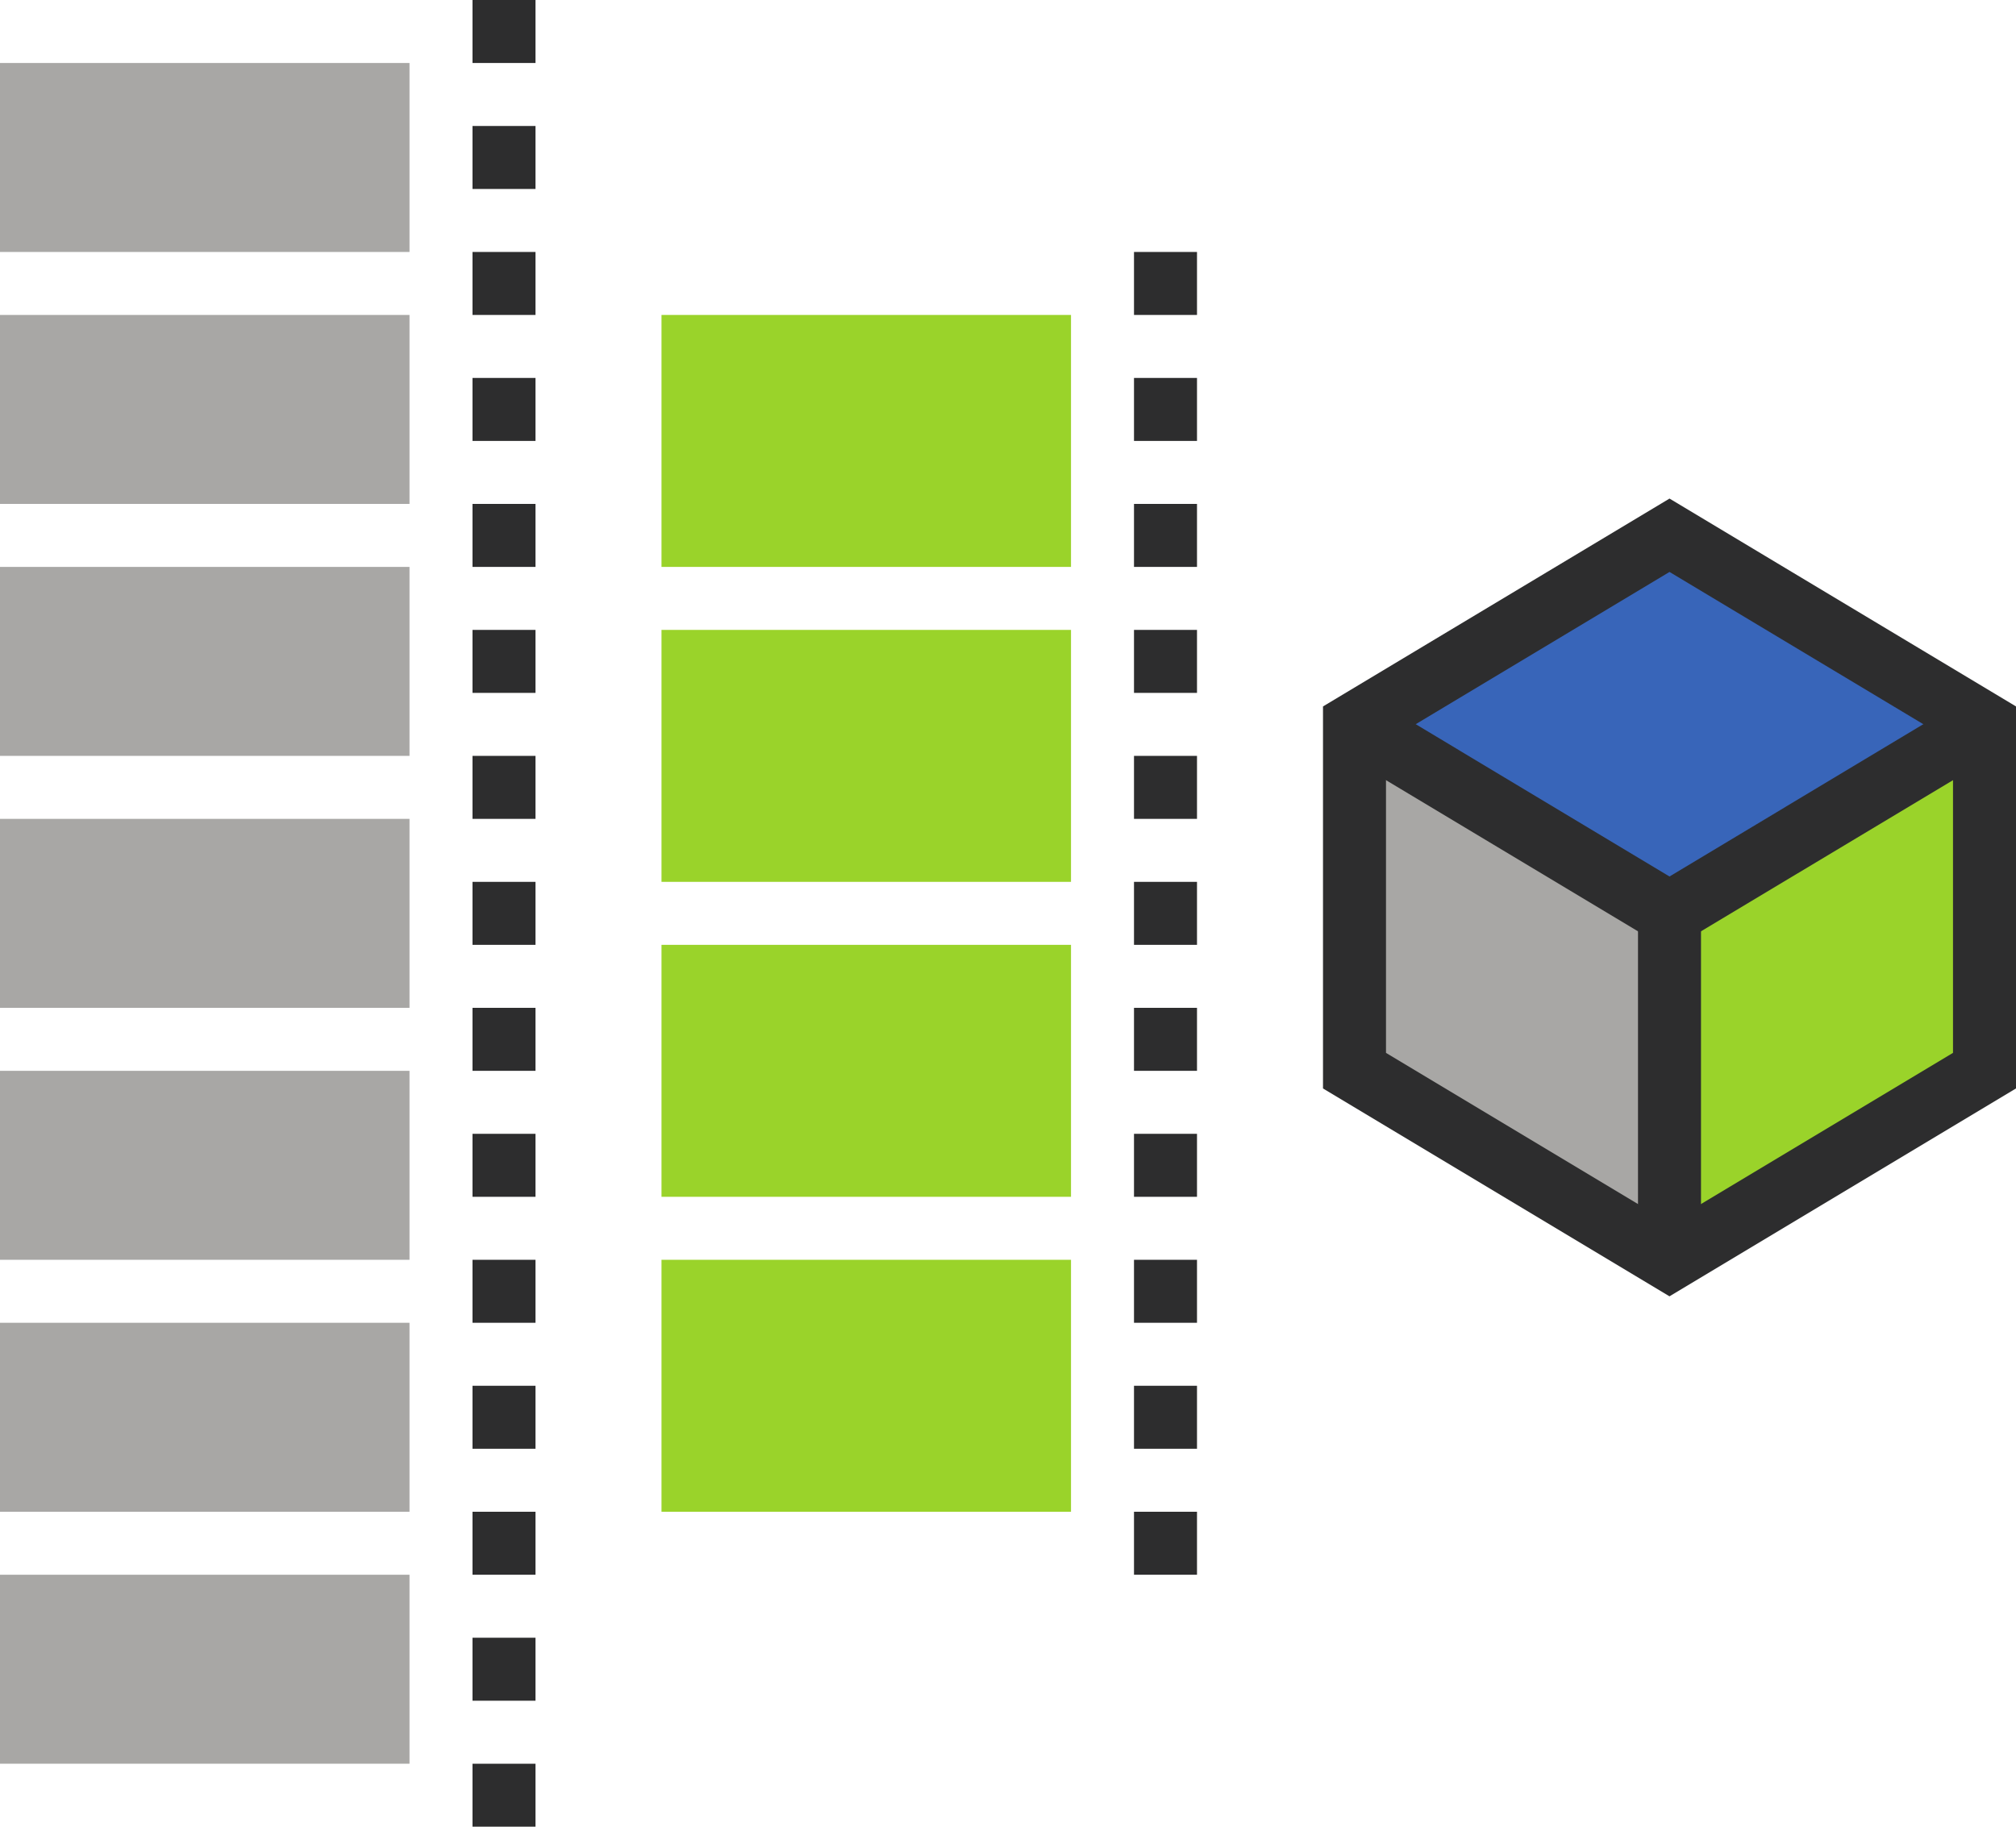
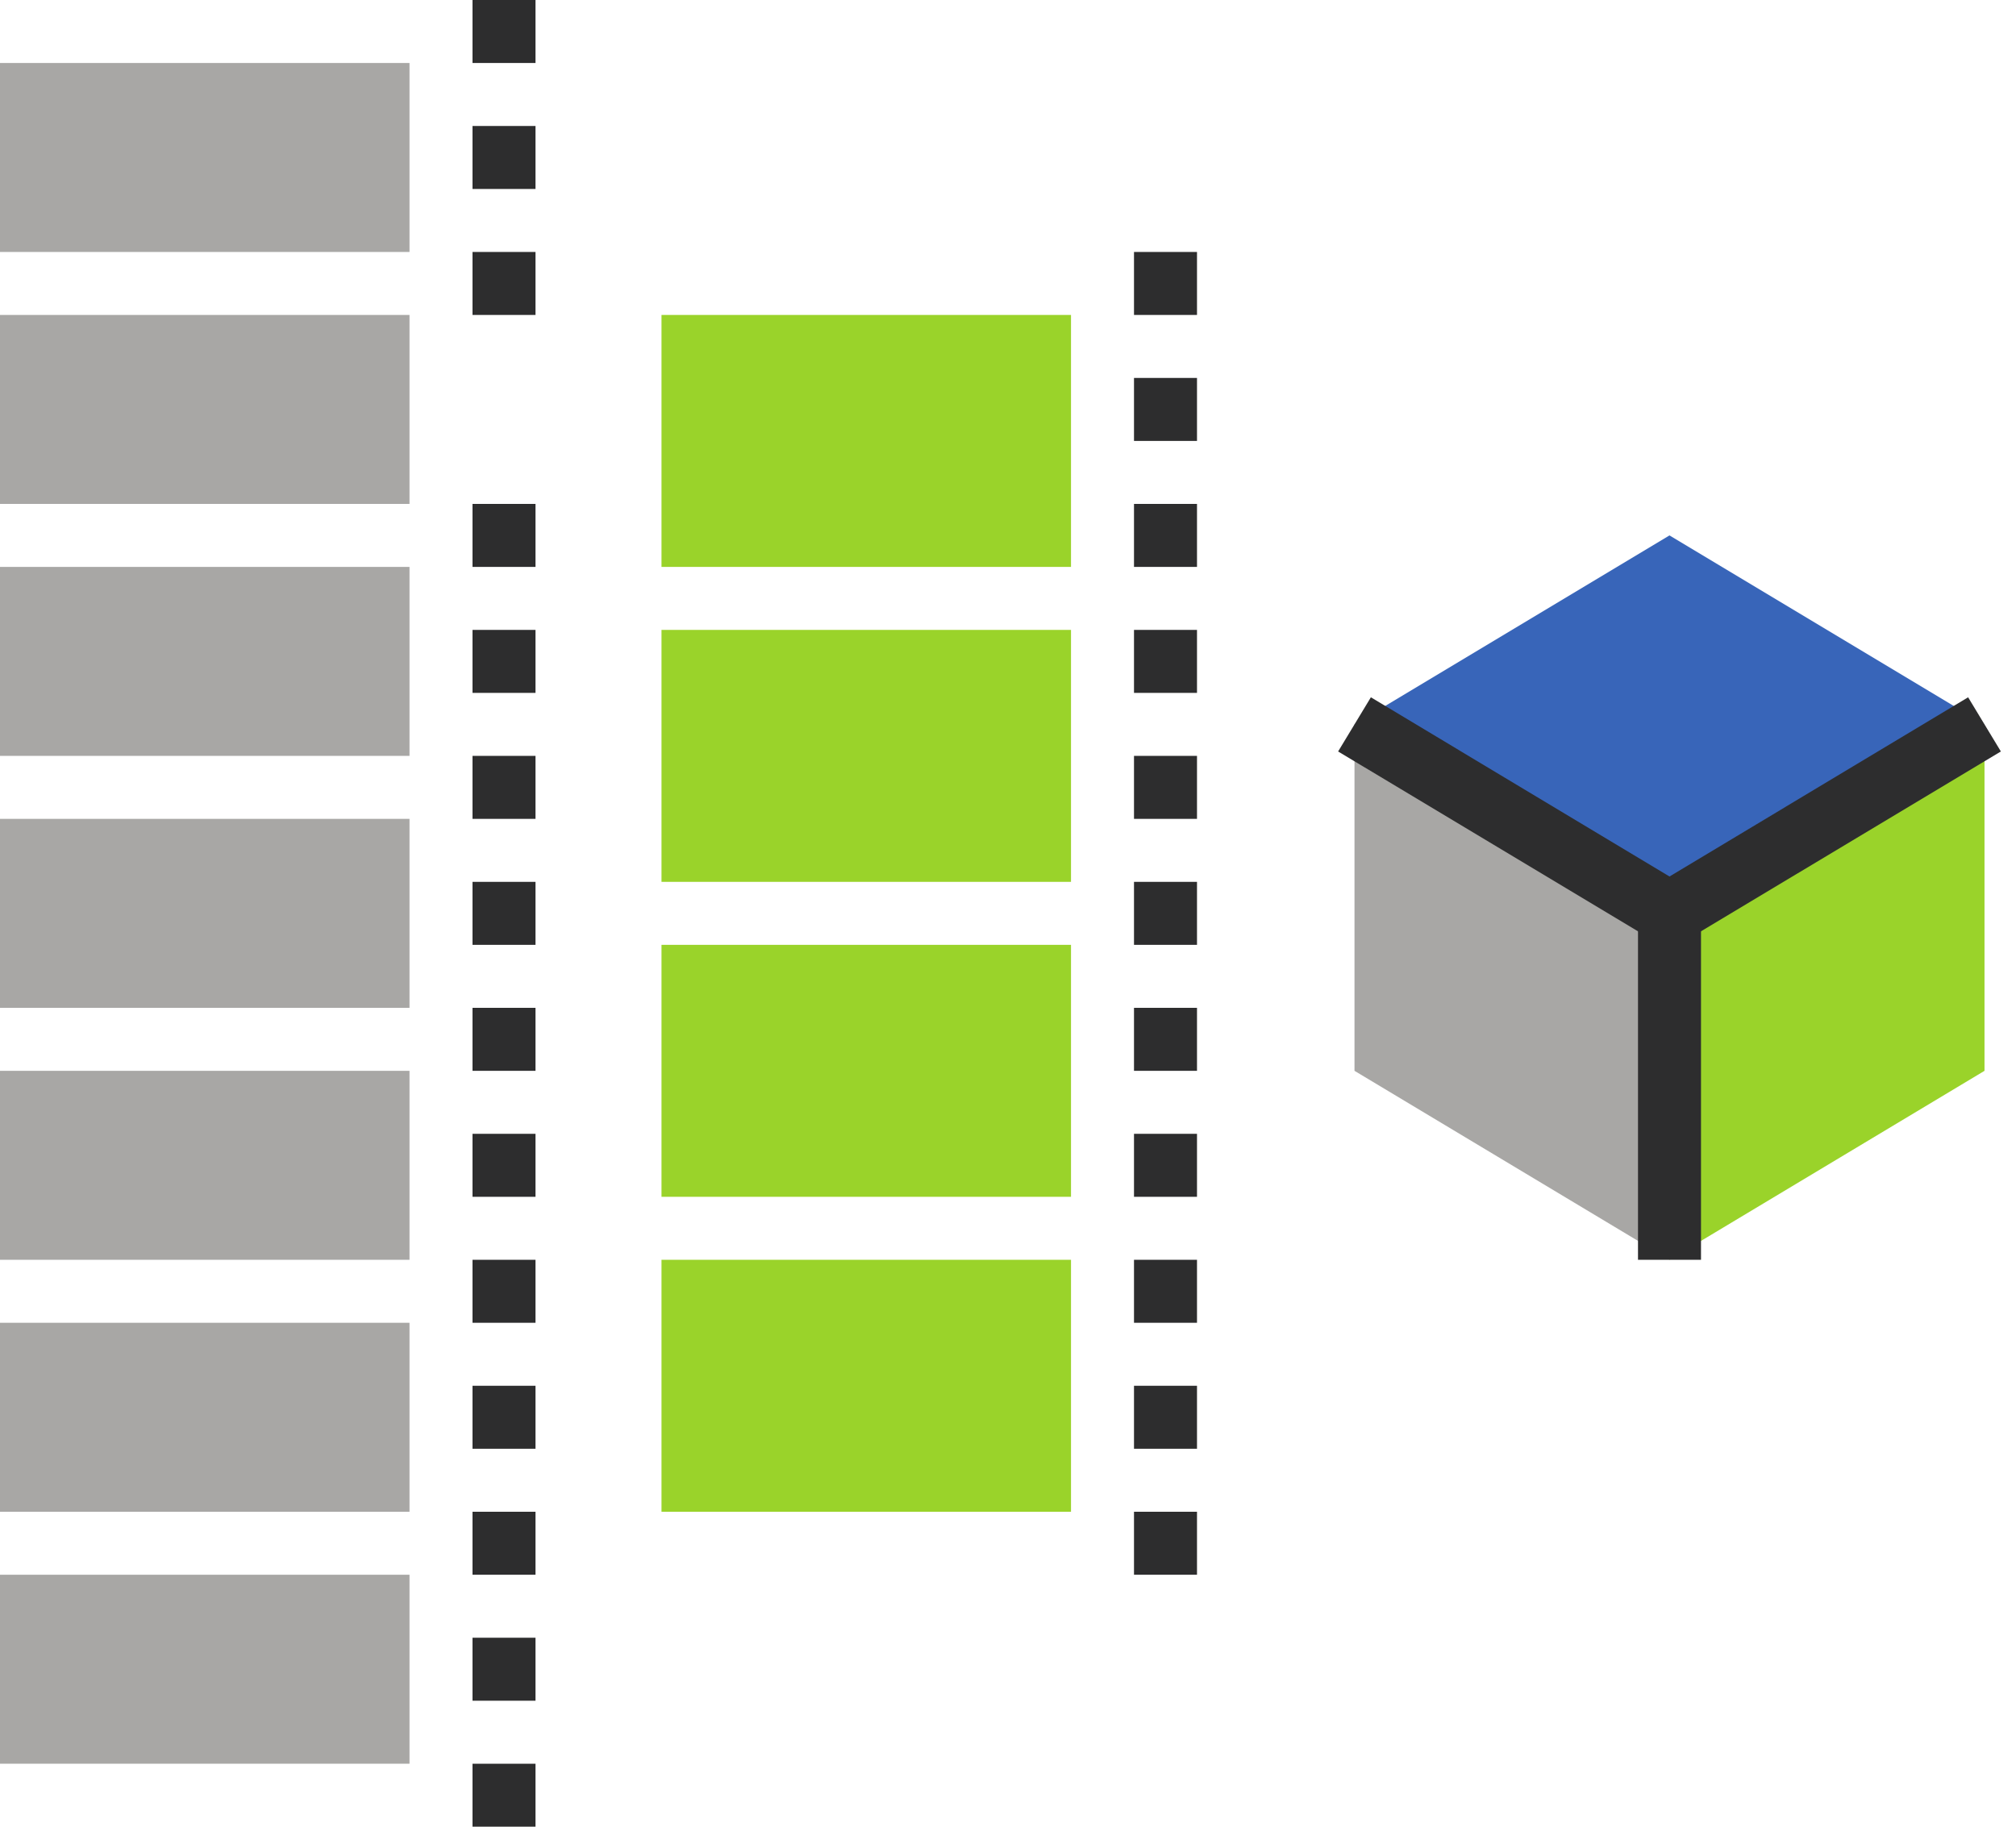
<svg xmlns="http://www.w3.org/2000/svg" id="b635c2c9-8812-42be-8107-ae1b4e69b4aa" data-name="Layer 1" width="64" height="58" viewBox="0 0 64 58">
  <defs>
    <style>.f0bb036e-e109-451b-9253-332ef5bdc8d1{fill:#a8a7a5;}.ab3b59ee-9ccf-41ec-b102-f26dc477d2ed{fill:#3865b9;}.bf990dc5-8da8-4596-80af-33e4bceaf218{fill:#9ad32a;}.ae6c8e43-b0f2-4c33-8a73-6bf5540519fd{fill:#2d2d2e;}</style>
  </defs>
  <title>creation_icon</title>
  <polygon class="f0bb036e-e109-451b-9253-332ef5bdc8d1" points="43 23 43 34 53 40 53 29 43 23" />
  <polygon class="ab3b59ee-9ccf-41ec-b102-f26dc477d2ed" points="63 23 53 17 43 23 53 29 63 23" />
  <polygon class="bf990dc5-8da8-4596-80af-33e4bceaf218" points="53 29 53 40 63 34 63 23 53 29" />
  <rect class="ae6c8e43-b0f2-4c33-8a73-6bf5540519fd" x="15" width="2" height="2" />
  <rect class="ae6c8e43-b0f2-4c33-8a73-6bf5540519fd" x="15" y="4" width="2" height="2" />
  <rect class="ae6c8e43-b0f2-4c33-8a73-6bf5540519fd" x="15" y="8" width="2" height="2" />
-   <rect class="ae6c8e43-b0f2-4c33-8a73-6bf5540519fd" x="15" y="12" width="2" height="2" />
  <rect class="ae6c8e43-b0f2-4c33-8a73-6bf5540519fd" x="15" y="16" width="2" height="2" />
  <rect class="ae6c8e43-b0f2-4c33-8a73-6bf5540519fd" x="15" y="20" width="2" height="2" />
  <rect class="ae6c8e43-b0f2-4c33-8a73-6bf5540519fd" x="15" y="24" width="2" height="2" />
  <rect class="ae6c8e43-b0f2-4c33-8a73-6bf5540519fd" x="15" y="28" width="2" height="2" />
  <rect class="ae6c8e43-b0f2-4c33-8a73-6bf5540519fd" x="15" y="32" width="2" height="2" />
  <rect class="ae6c8e43-b0f2-4c33-8a73-6bf5540519fd" x="15" y="36" width="2" height="2" />
  <rect class="ae6c8e43-b0f2-4c33-8a73-6bf5540519fd" x="15" y="40" width="2" height="2" />
  <rect class="ae6c8e43-b0f2-4c33-8a73-6bf5540519fd" x="15" y="44" width="2" height="2" />
  <rect class="ae6c8e43-b0f2-4c33-8a73-6bf5540519fd" x="15" y="48" width="2" height="2" />
  <rect class="ae6c8e43-b0f2-4c33-8a73-6bf5540519fd" x="15" y="52" width="2" height="2" />
  <rect class="ae6c8e43-b0f2-4c33-8a73-6bf5540519fd" x="15" y="56" width="2" height="2" />
  <rect class="ae6c8e43-b0f2-4c33-8a73-6bf5540519fd" x="36" y="8" width="2" height="2" />
  <rect class="ae6c8e43-b0f2-4c33-8a73-6bf5540519fd" x="36" y="12" width="2" height="2" />
  <rect class="ae6c8e43-b0f2-4c33-8a73-6bf5540519fd" x="36" y="16" width="2" height="2" />
  <rect class="ae6c8e43-b0f2-4c33-8a73-6bf5540519fd" x="36" y="20" width="2" height="2" />
  <rect class="ae6c8e43-b0f2-4c33-8a73-6bf5540519fd" x="36" y="24" width="2" height="2" />
  <rect class="ae6c8e43-b0f2-4c33-8a73-6bf5540519fd" x="36" y="28" width="2" height="2" />
  <rect class="ae6c8e43-b0f2-4c33-8a73-6bf5540519fd" x="36" y="32" width="2" height="2" />
  <rect class="ae6c8e43-b0f2-4c33-8a73-6bf5540519fd" x="36" y="36" width="2" height="2" />
  <rect class="ae6c8e43-b0f2-4c33-8a73-6bf5540519fd" x="36" y="40" width="2" height="2" />
  <rect class="ae6c8e43-b0f2-4c33-8a73-6bf5540519fd" x="36" y="44" width="2" height="2" />
  <rect class="ae6c8e43-b0f2-4c33-8a73-6bf5540519fd" x="36" y="48" width="2" height="2" />
  <rect class="f0bb036e-e109-451b-9253-332ef5bdc8d1" y="2" width="13" height="6" />
  <rect class="bf990dc5-8da8-4596-80af-33e4bceaf218" x="21" y="10" width="13" height="8" />
  <rect class="bf990dc5-8da8-4596-80af-33e4bceaf218" x="21" y="20" width="13" height="8" />
  <rect class="bf990dc5-8da8-4596-80af-33e4bceaf218" x="21" y="30" width="13" height="8" />
  <rect class="bf990dc5-8da8-4596-80af-33e4bceaf218" x="21" y="40" width="13" height="8" />
  <rect class="f0bb036e-e109-451b-9253-332ef5bdc8d1" y="10" width="13" height="6" />
  <rect class="f0bb036e-e109-451b-9253-332ef5bdc8d1" y="18" width="13" height="6" />
  <rect class="f0bb036e-e109-451b-9253-332ef5bdc8d1" y="26" width="13" height="6" />
  <rect class="f0bb036e-e109-451b-9253-332ef5bdc8d1" y="34" width="13" height="6" />
  <rect class="f0bb036e-e109-451b-9253-332ef5bdc8d1" y="42" width="13" height="6" />
  <rect class="f0bb036e-e109-451b-9253-332ef5bdc8d1" y="50" width="13" height="6" />
  <polygon class="ae6c8e43-b0f2-4c33-8a73-6bf5540519fd" points="53 30.17 42.48 23.86 43.52 22.14 53 27.83 62.48 22.14 63.52 23.86 53 30.17" />
-   <path class="ae6c8e43-b0f2-4c33-8a73-6bf5540519fd" d="M718.43,331.1l-11-6.6V312.37l11-6.6,11,6.6V324.5Zm-9-7.73,9,5.4,9-5.4V313.5l-9-5.4-9,5.4Z" transform="translate(-665.43 -289.94)" />
  <rect class="ae6c8e43-b0f2-4c33-8a73-6bf5540519fd" x="52" y="29" width="2" height="11" />
</svg>